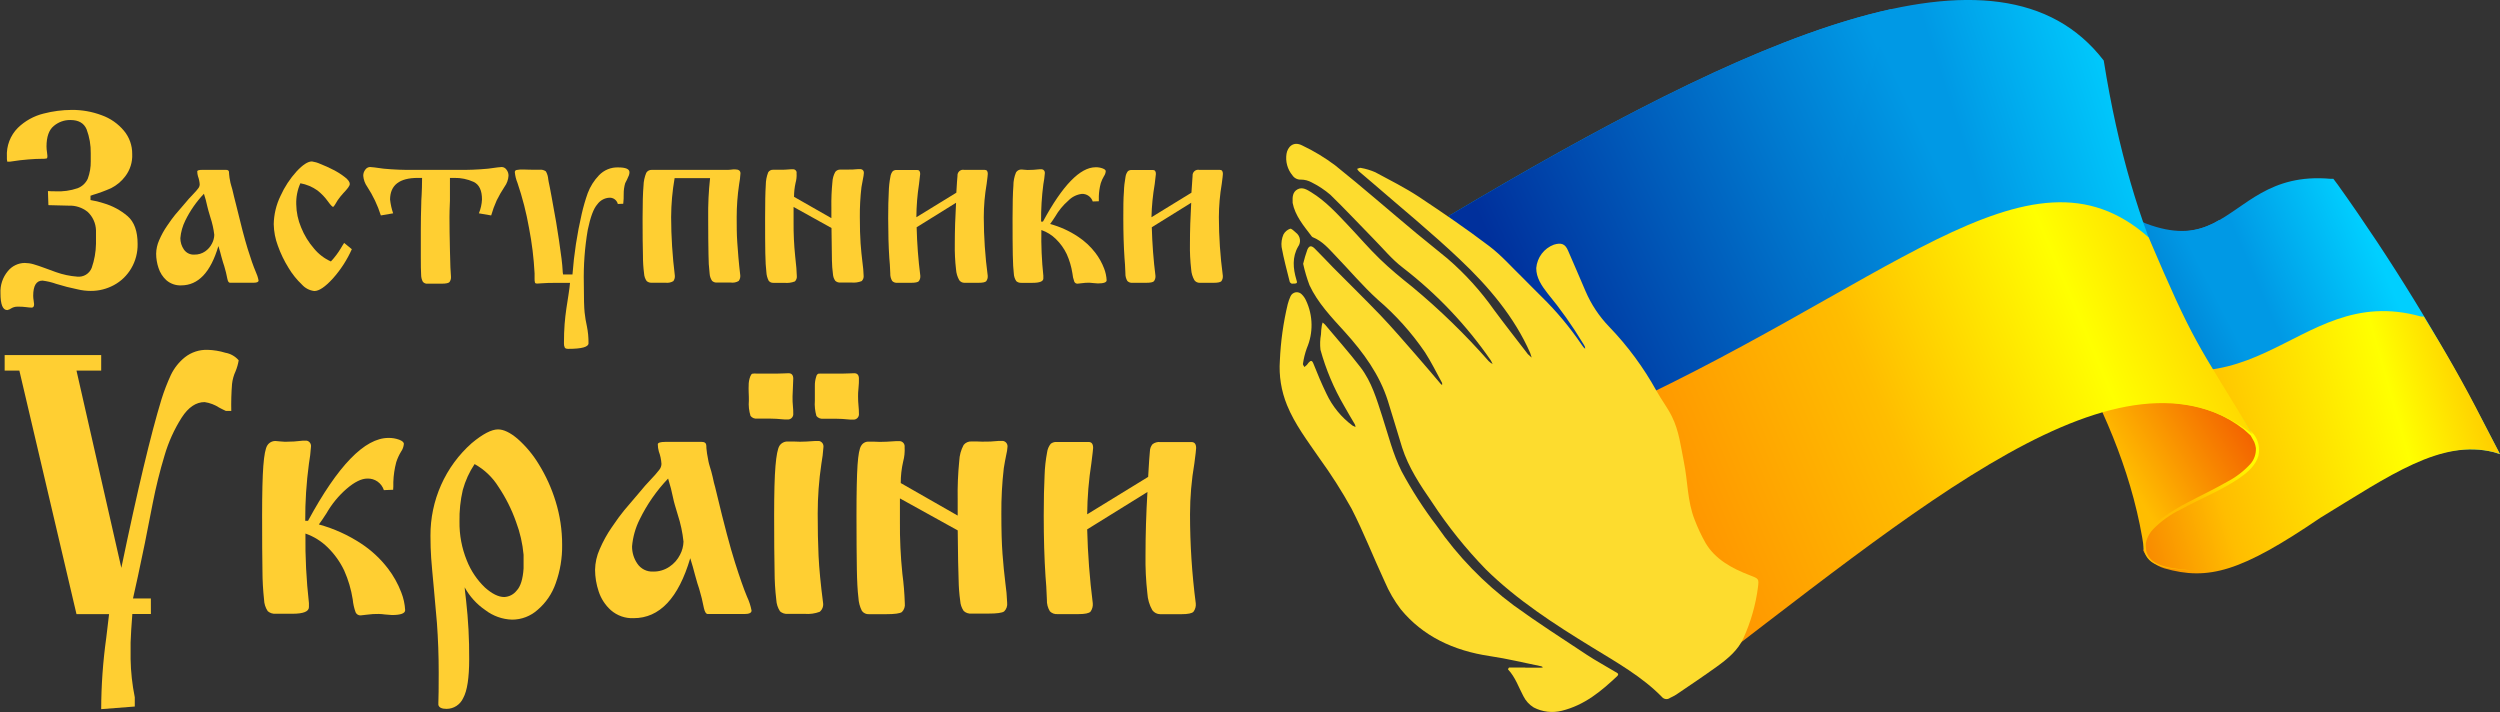
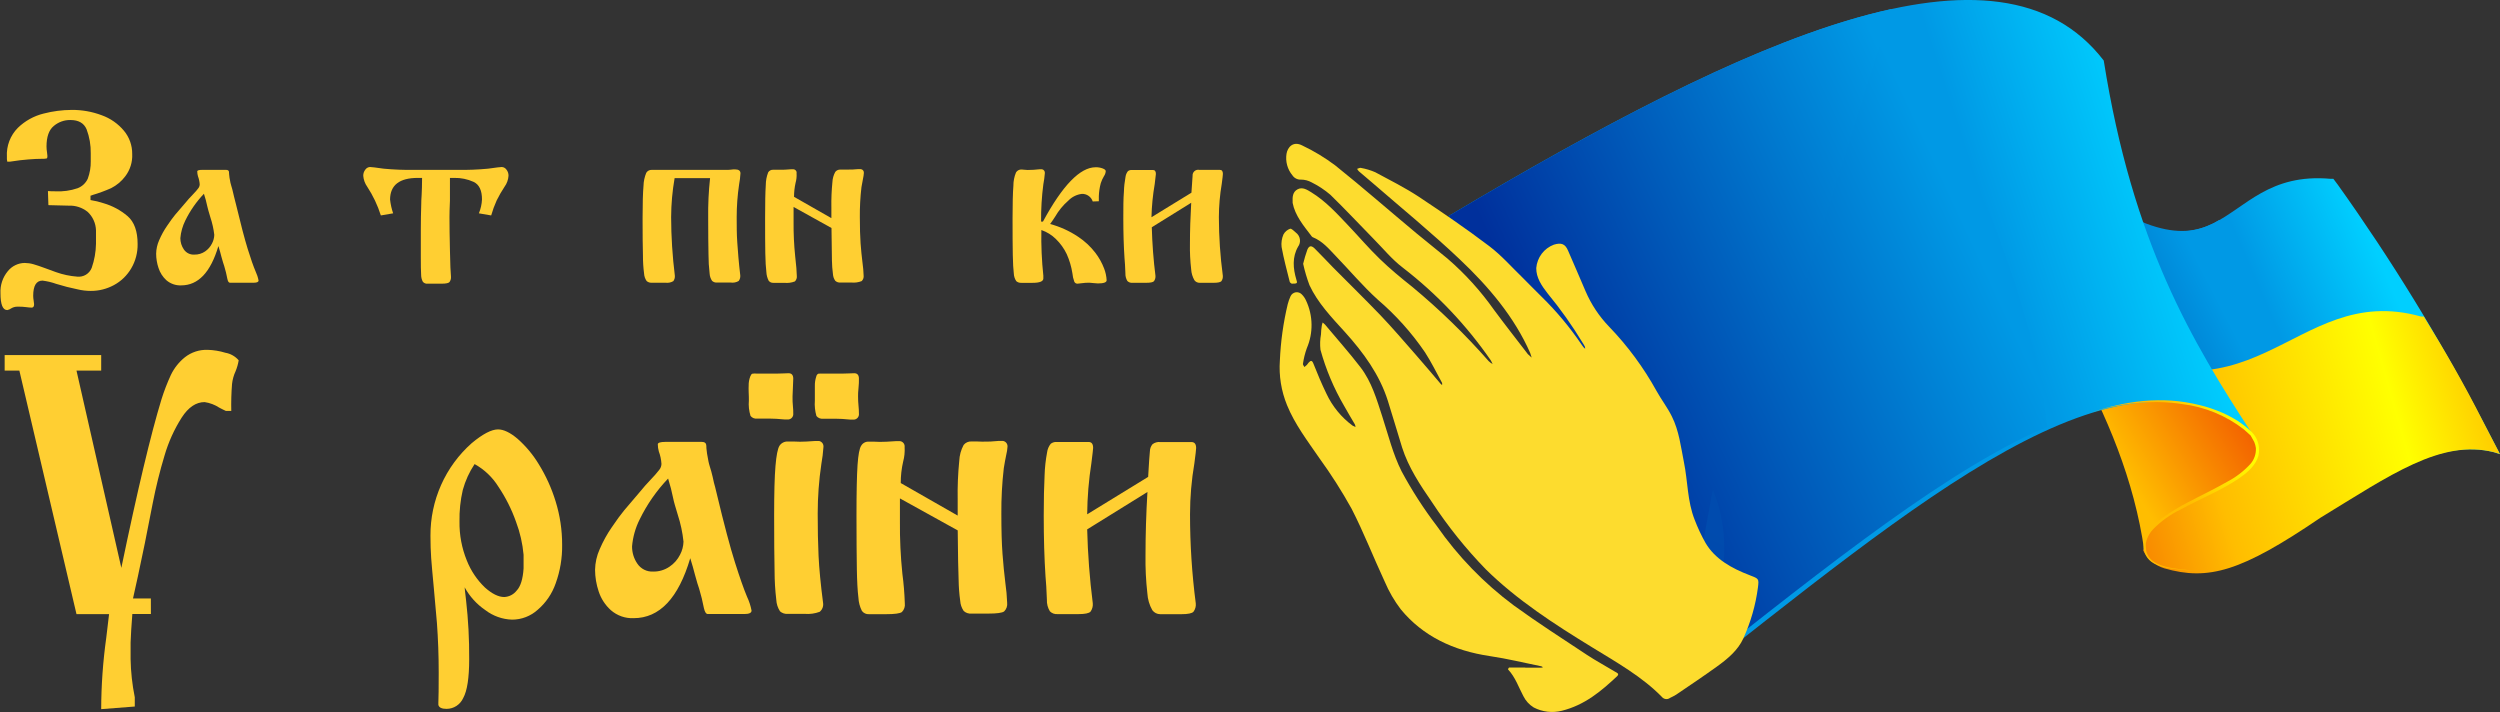
<svg xmlns="http://www.w3.org/2000/svg" width="172" height="49" viewBox="0 0 172 49" fill="none">
  <rect x="0" y="0" width="172" height="49" fill="#333333" stroke="none" />
  <g clip-path="url(#clip0_205_233)">
    <path fill-rule="evenodd" clip-rule="evenodd" d="M148.866 38.979C148.569 38.902 148.292 38.762 148.054 38.567C147.816 38.372 147.623 38.127 147.488 37.849C147.968 36.115 143.42 18.267 140.453 10.998C153.821 21.681 151.941 11.545 160.346 12.303H160.536L160.856 12.729C164.529 17.878 167.843 23.278 170.774 28.89L171.997 31.245L171.574 31.111C167.932 30.194 164.346 32.61 159.56 35.524C154.114 39.236 151.898 39.841 148.866 38.979Z" fill="url(#paint0_linear_205_233)" />
    <path fill-rule="evenodd" clip-rule="evenodd" d="M149.969 39.231C149.597 39.169 149.228 39.086 148.866 38.979C148.563 38.901 148.281 38.757 148.04 38.556C147.799 38.355 147.606 38.102 147.474 37.816C147.762 36.292 143.349 18.22 140.482 10.823C147.165 16.166 150.007 16.477 152.258 15.378L152.692 15.131L161.225 34.511L159.562 35.524C154.792 38.774 152.5 39.641 149.969 39.231Z" fill="url(#paint1_linear_205_233)" />
    <path fill-rule="evenodd" clip-rule="evenodd" d="M148.904 39.102C148.592 39.008 148.303 38.851 148.054 38.641C147.805 38.43 147.601 38.17 147.455 37.877C147.938 36.142 145.532 29.902 142.573 22.636C155.049 30.599 157.588 19.257 166.565 21.777H166.757C168.211 24.124 169.57 26.496 170.78 28.89L172.003 31.245L171.58 31.111C167.937 30.195 164.428 32.709 159.646 35.62C154.187 39.335 151.936 39.969 148.904 39.102Z" fill="url(#paint2_linear_205_233)" />
-     <path fill-rule="evenodd" clip-rule="evenodd" d="M154.971 29.866C157.091 33.874 147.623 33.839 147.523 37.863C146.167 28.288 139.994 19.807 134.887 12.656L141.611 15.895L154.971 29.866Z" fill="url(#paint3_linear_205_233)" />
+     <path fill-rule="evenodd" clip-rule="evenodd" d="M154.971 29.866C157.091 33.874 147.623 33.839 147.523 37.863C146.167 28.288 139.994 19.807 134.887 12.656L141.611 15.895Z" fill="url(#paint3_linear_205_233)" />
    <path fill-rule="evenodd" clip-rule="evenodd" d="M115.271 47.586C113.494 35.822 108.949 24.739 99.657 14.866C120.426 2.503 137.529 -5.22 144.738 4.167C146.726 16.715 150.799 23.486 154.979 29.883C145.79 22.581 132.238 34.287 115.271 47.58" fill="url(#paint4_linear_205_233)" />
    <path fill-rule="evenodd" clip-rule="evenodd" d="M129.946 1.144C134.99 9.463 138.866 17.99 140.523 26.917L140.859 29.379L139.937 29.762C132.72 33.138 124.259 40.112 114.715 47.588" fill="url(#paint5_linear_205_233)" />
    <path fill-rule="evenodd" clip-rule="evenodd" d="M115.271 47.586C113.494 35.822 108.949 24.739 99.657 14.866C111.338 7.912 121.861 2.427 130.114 0.626" fill="url(#paint6_linear_205_233)" />
    <path fill-rule="evenodd" clip-rule="evenodd" d="M149.362 39.116C148.938 39.07 148.526 38.943 148.15 38.741C147.938 38.621 147.763 38.443 147.645 38.229C147.528 38.014 147.471 37.771 147.482 37.526C147.493 37.324 147.537 37.126 147.613 36.938C147.723 36.691 147.872 36.462 148.055 36.262C148.299 35.997 148.572 35.76 148.868 35.556C149.395 35.189 149.946 34.858 150.517 34.566C151.412 34.09 152.323 33.666 153.208 33.157C153.81 32.846 154.354 32.433 154.816 31.934C154.951 31.784 155.055 31.607 155.121 31.416C155.188 31.224 155.216 31.021 155.204 30.818C155.184 30.677 155.146 30.54 155.093 30.408L154.843 29.962L154.374 29.541C153.146 28.589 151.686 27.989 150.148 27.803C149.893 27.762 149.641 27.732 149.392 27.71C149.047 27.68 148.703 27.664 148.367 27.661C146.842 27.666 145.327 27.908 143.875 28.378C146.197 27.604 148.708 27.201 151.382 27.883C151.61 27.938 151.827 28.003 152.047 28.072C152.337 28.17 152.622 28.277 152.898 28.397C153.267 28.561 153.623 28.751 153.964 28.966C154.252 29.153 154.525 29.363 154.778 29.595C154.879 29.675 154.97 29.767 155.049 29.869C155.211 30.076 155.324 30.317 155.382 30.574C155.439 30.831 155.438 31.098 155.38 31.354C155.362 31.423 155.338 31.49 155.31 31.554C155.055 32.17 154.496 32.605 153.953 32.974C153.402 33.33 152.83 33.651 152.239 33.937C151.483 34.309 150.731 34.67 149.988 35.072C149.299 35.41 148.672 35.863 148.133 36.413C147.941 36.617 147.792 36.859 147.697 37.124C147.67 37.203 147.648 37.283 147.632 37.365C147.632 37.403 147.632 37.444 147.632 37.48V37.507V37.537V37.556L147.651 37.83C147.661 37.915 147.682 37.999 147.713 38.079C147.81 38.315 147.976 38.516 148.19 38.653C148.706 38.998 149.454 39.102 150.116 39.176C150.542 39.228 150.959 39.258 151.385 39.296C150.683 39.244 150.034 39.214 149.362 39.116Z" fill="url(#paint7_linear_205_233)" />
    <path fill-rule="evenodd" clip-rule="evenodd" d="M115.344 47.323C117.863 42.899 119.767 38.426 117.844 33.672L116.586 40.541L115.344 47.323Z" fill="url(#paint8_linear_205_233)" />
-     <path fill-rule="evenodd" clip-rule="evenodd" d="M115.235 47.695C113.388 37.094 112.046 35.595 109.54 28.92C129.851 19.922 139.549 8.976 147.827 16.335C150.954 23.664 151.068 23.424 154.987 29.888C145.901 22.726 132.406 34.648 115.243 47.67" fill="url(#paint9_linear_205_233)" />
    <path d="M89.657 18.149C89.736 17.818 89.833 17.492 89.948 17.172C90.067 16.899 90.219 16.874 90.449 17.096C90.883 17.52 91.287 17.968 91.713 18.398C92.798 19.492 93.902 20.573 94.968 21.681C95.8 22.553 96.581 23.467 97.373 24.37C97.962 25.038 98.529 25.719 99.106 26.395C99.139 26.43 99.18 26.463 99.215 26.496C99.215 26.444 99.231 26.386 99.215 26.345C98.83 25.64 98.477 24.917 98.04 24.239C97.119 22.89 96.025 21.67 94.786 20.611C93.744 19.665 92.847 18.595 91.876 17.588C91.415 17.109 90.992 16.59 90.308 16.316C90.273 16.297 90.244 16.268 90.224 16.234C89.682 15.523 89.101 14.833 88.933 13.958C88.932 13.935 88.932 13.912 88.933 13.889C88.917 13.558 88.933 13.206 89.272 13.025C89.611 12.844 89.928 13.055 90.208 13.225C91.211 13.84 91.963 14.675 92.736 15.487C93.508 16.3 94.165 17.077 94.938 17.823C95.638 18.502 96.4 19.128 97.167 19.738C99.048 21.299 100.805 23.007 102.421 24.846C102.504 24.924 102.595 24.994 102.692 25.054C102.655 24.959 102.611 24.868 102.559 24.78C100.883 22.36 98.847 20.216 96.522 18.422C95.76 17.843 95.166 17.104 94.496 16.428C93.506 15.421 92.546 14.387 91.529 13.4C91.135 13.063 90.701 12.776 90.238 12.546C90.015 12.423 89.765 12.358 89.511 12.357C89.395 12.365 89.28 12.341 89.177 12.29C89.073 12.239 88.984 12.161 88.92 12.065C88.749 11.861 88.625 11.622 88.555 11.365C88.485 11.108 88.47 10.839 88.513 10.576C88.583 10.147 88.955 9.676 89.598 10.01C90.396 10.388 91.155 10.847 91.862 11.378C93.761 12.899 95.57 14.483 97.425 16.029C98.141 16.628 98.884 17.202 99.594 17.796C100.802 18.84 101.879 20.028 102.8 21.336C103.546 22.343 104.324 23.331 105.087 24.326C105.093 24.337 105.1 24.347 105.108 24.356L105.379 24.603C105.351 24.494 105.316 24.387 105.276 24.282C104.192 21.82 102.439 19.738 100.422 17.834C98.523 16.032 96.459 14.344 94.455 12.606C94.138 12.333 93.812 12.059 93.492 11.786C93.444 11.735 93.402 11.679 93.368 11.619C93.451 11.594 93.549 11.534 93.62 11.55C93.962 11.61 94.296 11.71 94.615 11.848C95.635 12.396 96.674 12.918 97.626 13.545C99.272 14.639 100.899 15.75 102.458 16.932C103.313 17.58 104.01 18.384 104.772 19.12C105.217 19.555 105.637 20.006 106.085 20.436C107.094 21.425 108.003 22.514 108.797 23.686C108.848 23.757 108.897 23.828 108.951 23.897C108.985 23.932 109.021 23.965 109.06 23.995C109.059 23.942 109.05 23.888 109.035 23.837C109.003 23.76 108.946 23.689 108.905 23.615C108.176 22.408 107.36 21.257 106.464 20.171C106.06 19.651 105.689 19.104 105.694 18.442C105.724 18.085 105.853 17.744 106.068 17.459C106.283 17.174 106.574 16.957 106.906 16.833C107.43 16.674 107.685 16.787 107.88 17.238C108.279 18.171 108.694 19.101 109.084 20.031C109.474 20.941 110.025 21.77 110.711 22.48C111.983 23.8 113.077 25.284 113.966 26.892C114.297 27.492 114.728 28.047 115.026 28.654C115.523 29.653 115.642 30.736 115.854 31.798C116.125 33.114 116.084 34.473 116.589 35.751C116.8 36.306 117.053 36.845 117.345 37.362C117.991 38.456 119.122 39.097 120.38 39.575C121.012 39.816 121.02 39.816 120.947 40.413C120.789 41.627 120.45 42.81 119.941 43.922C119.569 44.743 118.856 45.334 118.097 45.879C117.185 46.535 116.247 47.164 115.317 47.794C115.181 47.875 115.042 47.949 114.899 48.015C114.814 48.079 114.708 48.108 114.603 48.094C114.497 48.081 114.401 48.027 114.335 47.944C112.979 46.56 111.235 45.575 109.543 44.538C106.925 42.935 104.36 41.274 102.22 39.165C100.848 37.752 99.612 36.211 98.529 34.563C97.699 33.362 96.901 32.153 96.465 30.788C96.128 29.713 95.822 28.635 95.48 27.563C94.916 25.793 93.829 24.28 92.532 22.846C91.613 21.837 90.655 20.833 90.091 19.618C89.912 19.14 89.767 18.649 89.657 18.149Z" fill="#FDDC2E" />
    <path d="M104.94 45.936H106.041C106.08 45.932 106.119 45.923 106.155 45.909C106.124 45.881 106.088 45.859 106.049 45.843C104.875 45.605 103.709 45.318 102.524 45.143C99.98 44.768 97.88 43.756 96.373 41.92C95.928 41.336 95.558 40.698 95.271 40.021C94.493 38.352 93.831 36.64 92.988 34.998C92.319 33.792 91.577 32.628 90.767 31.513C89.953 30.328 89.08 29.185 88.548 27.875C88.15 26.902 87.981 25.849 88.055 24.8C88.111 23.493 88.292 22.195 88.597 20.923C88.646 20.735 88.711 20.552 88.792 20.376C88.826 20.306 88.876 20.245 88.938 20.198C89 20.152 89.073 20.122 89.149 20.11C89.226 20.099 89.304 20.106 89.377 20.132C89.45 20.158 89.515 20.201 89.568 20.258C89.69 20.38 89.788 20.524 89.858 20.682C90.097 21.192 90.225 21.746 90.234 22.31C90.243 22.873 90.134 23.432 89.912 23.949C89.784 24.303 89.693 24.67 89.641 25.043C89.641 25.106 89.706 25.183 89.744 25.251C89.802 25.206 89.857 25.159 89.91 25.109C89.953 25.065 89.983 25.008 90.023 24.961C90.178 24.786 90.268 24.778 90.362 25.016C90.634 25.708 90.927 26.4 91.255 27.078C91.665 27.955 92.286 28.714 93.061 29.286C93.125 29.323 93.191 29.355 93.259 29.382C93.254 29.317 93.238 29.253 93.213 29.193C92.969 28.769 92.706 28.353 92.475 27.924C91.768 26.714 91.221 25.416 90.848 24.064C90.808 23.713 90.82 23.358 90.883 23.01C90.883 22.811 90.913 22.608 90.938 22.409C90.952 22.333 90.973 22.259 91 22.187C91.057 22.23 91.11 22.278 91.16 22.329C91.974 23.306 92.831 24.263 93.601 25.267C94.371 26.271 94.716 27.472 95.095 28.638C95.51 29.913 95.827 31.229 96.432 32.432C97.138 33.743 97.945 34.995 98.846 36.178C100.306 38.279 102.095 40.126 104.143 41.649C105.77 42.831 107.481 43.931 109.168 45.047C109.798 45.463 110.473 45.821 111.118 46.215C111.232 46.283 111.447 46.349 111.249 46.532C110.164 47.547 109.035 48.508 107.452 48.901C106.802 49.064 106.116 48.983 105.521 48.674C105.213 48.486 104.965 48.214 104.805 47.889C104.474 47.268 104.262 46.601 103.75 46.051C103.75 46.037 103.801 45.925 103.834 45.925C104.2 45.925 104.566 45.925 104.935 45.925L104.94 45.936Z" fill="#FDDC2E" />
    <path d="M88.868 19.517C88.849 19.5 88.749 19.451 88.733 19.388C88.534 18.592 88.32 17.799 88.174 16.997C88.139 16.7 88.184 16.398 88.304 16.125C88.405 15.943 88.569 15.804 88.765 15.736C88.838 15.709 89.036 15.889 89.164 16.01C89.309 16.118 89.406 16.281 89.433 16.461C89.46 16.642 89.415 16.826 89.307 16.973C88.898 17.687 88.96 18.466 89.188 19.23C89.275 19.495 89.259 19.517 88.868 19.517Z" fill="#FDDC2E" />
    <path d="M3.33 14.114L3.298 13.145C3.424 13.156 3.595 13.162 3.811 13.162C4.327 13.19 4.845 13.118 5.335 12.951C5.489 12.893 5.631 12.805 5.752 12.692C5.873 12.579 5.971 12.443 6.04 12.292C6.182 11.907 6.251 11.499 6.243 11.088V10.541C6.252 9.98 6.156 9.423 5.959 8.899C5.778 8.469 5.403 8.255 4.836 8.257C4.421 8.252 4.018 8.398 3.699 8.667C3.366 8.94 3.2 9.414 3.2 10.081C3.201 10.21 3.212 10.338 3.233 10.464C3.248 10.555 3.257 10.646 3.263 10.738C3.263 10.831 3.246 10.886 3.211 10.902C3.085 10.927 2.957 10.935 2.829 10.927C2.604 10.927 2.316 10.94 1.969 10.968C1.622 10.995 1.196 11.039 0.697 11.121H0.499C0.475 11.011 0.467 10.899 0.475 10.787C0.453 10.419 0.51 10.05 0.641 9.706C0.772 9.362 0.974 9.049 1.234 8.79C1.727 8.313 2.336 7.977 3 7.813C3.631 7.65 4.279 7.565 4.931 7.562C5.639 7.555 6.342 7.681 7.005 7.931C7.597 8.143 8.122 8.511 8.527 8.995C8.902 9.444 9.104 10.014 9.096 10.601C9.122 11.15 8.953 11.689 8.622 12.125C8.364 12.471 8.029 12.752 7.645 12.946C7.233 13.129 6.809 13.285 6.376 13.413L6.298 13.444L6.227 13.463V13.764C6.535 13.812 6.839 13.886 7.136 13.985C7.739 14.161 8.299 14.463 8.779 14.871C9.237 15.268 9.468 15.908 9.468 16.787C9.479 17.38 9.325 17.965 9.023 18.474C8.738 18.956 8.328 19.351 7.838 19.615C7.348 19.88 6.8 20.018 6.243 20.015C5.94 20.015 5.638 19.979 5.343 19.908C4.848 19.808 4.358 19.683 3.876 19.533C3.568 19.422 3.248 19.346 2.924 19.306C2.499 19.306 2.285 19.654 2.284 20.349C2.285 20.463 2.296 20.578 2.316 20.691C2.335 20.816 2.346 20.893 2.346 20.926C2.346 21.084 2.292 21.164 2.181 21.164C2.056 21.161 1.932 21.15 1.809 21.131C1.61 21.105 1.41 21.093 1.21 21.098C1.055 21.096 0.903 21.136 0.77 21.216C0.69 21.275 0.597 21.316 0.499 21.333C0.187 21.333 0.033 20.948 0.033 20.176C0.004 19.625 0.184 19.084 0.534 18.661C0.675 18.485 0.852 18.342 1.054 18.244C1.256 18.145 1.476 18.093 1.7 18.091C1.9 18.093 2.099 18.121 2.292 18.176C2.498 18.234 2.772 18.327 3.105 18.45C3.439 18.573 3.702 18.669 3.854 18.724C4.325 18.892 4.817 18.996 5.316 19.033C5.525 19.055 5.736 19.008 5.916 18.898C6.096 18.788 6.235 18.62 6.311 18.423C6.495 17.895 6.594 17.341 6.604 16.781V15.845C6.597 15.605 6.542 15.367 6.442 15.149C6.343 14.929 6.2 14.733 6.024 14.571C5.656 14.279 5.197 14.129 4.73 14.149L3.33 14.114Z" fill="#FFCF32" />
    <path d="M13.908 11.687H15.549C15.66 11.687 15.725 11.723 15.746 11.791C15.768 11.86 15.746 11.909 15.763 11.98C15.768 12.061 15.777 12.143 15.79 12.223C15.803 12.316 15.825 12.434 15.855 12.573C15.885 12.713 15.942 12.872 15.982 13.022C16.023 13.173 16.064 13.342 16.102 13.528C16.132 13.63 16.175 13.802 16.227 14.024C16.558 15.404 16.829 16.436 17.04 17.12C17.252 17.804 17.433 18.32 17.583 18.669C17.677 18.869 17.747 19.08 17.789 19.298C17.789 19.399 17.68 19.451 17.463 19.451H15.814C15.736 19.451 15.676 19.361 15.641 19.178C15.585 18.883 15.514 18.592 15.427 18.305C15.38 18.174 15.315 17.966 15.237 17.678C15.18 17.443 15.109 17.194 15.025 16.929C14.493 18.731 13.641 19.633 12.468 19.634C12.095 19.651 11.729 19.523 11.445 19.279C11.193 19.048 11.006 18.755 10.903 18.428C10.798 18.115 10.744 17.787 10.743 17.457C10.748 17.135 10.819 16.817 10.951 16.524C11.099 16.178 11.28 15.848 11.494 15.539C11.716 15.211 11.903 14.954 12.053 14.773C12.202 14.592 12.441 14.313 12.769 13.939C12.91 13.764 13.075 13.578 13.259 13.392C13.444 13.206 13.571 13.05 13.636 12.962C13.7 12.885 13.736 12.789 13.74 12.688C13.728 12.496 13.688 12.306 13.62 12.125C13.588 12.017 13.572 11.904 13.571 11.791C13.574 11.723 13.685 11.687 13.908 11.687ZM14.033 13.329C13.514 13.873 13.082 14.493 12.75 15.17C12.561 15.549 12.445 15.961 12.408 16.384C12.408 16.664 12.493 16.937 12.652 17.167C12.732 17.283 12.84 17.376 12.966 17.437C13.092 17.498 13.231 17.526 13.371 17.517C13.634 17.523 13.893 17.447 14.111 17.298C14.313 17.16 14.477 16.971 14.586 16.751C14.682 16.569 14.736 16.367 14.743 16.16C14.695 15.747 14.604 15.339 14.472 14.945C14.366 14.598 14.298 14.354 14.266 14.212C14.204 13.917 14.127 13.626 14.033 13.339V13.329Z" fill="#FFCF32" />
-     <path d="M23.677 16.713L24.206 17.145C23.875 17.887 23.43 18.572 22.888 19.175C22.372 19.738 21.952 20.023 21.627 20.023C21.299 19.985 20.996 19.829 20.775 19.582C20.416 19.242 20.105 18.854 19.85 18.428C19.553 17.95 19.307 17.441 19.118 16.91C18.939 16.436 18.843 15.934 18.833 15.427C18.845 14.749 19.005 14.082 19.302 13.473C19.581 12.856 19.954 12.288 20.409 11.788C20.832 11.334 21.183 11.107 21.461 11.107C21.657 11.136 21.848 11.192 22.028 11.274C22.335 11.394 22.635 11.53 22.928 11.682C23.211 11.824 23.479 11.993 23.728 12.188C23.953 12.363 24.065 12.519 24.065 12.656C24.065 12.792 23.913 12.981 23.606 13.307C23.472 13.453 23.348 13.608 23.235 13.772C23.175 13.865 23.115 13.966 23.053 14.073C22.991 14.179 22.945 14.231 22.907 14.231C22.869 14.231 22.741 14.108 22.568 13.865C22.362 13.575 22.115 13.316 21.835 13.099C21.486 12.851 21.087 12.684 20.666 12.609C20.463 13.064 20.366 13.56 20.382 14.059C20.39 14.606 20.504 15.146 20.718 15.649C20.931 16.182 21.233 16.675 21.61 17.107C21.923 17.486 22.318 17.788 22.766 17.988C23.03 17.707 23.262 17.397 23.46 17.066C23.476 17.035 23.503 16.986 23.544 16.921C23.583 16.848 23.628 16.779 23.677 16.713Z" fill="#FFCF32" />
    <path d="M33.793 14.822L32.947 14.677C33.072 14.374 33.145 14.051 33.161 13.723C33.161 13.099 32.968 12.694 32.583 12.513C32.163 12.323 31.707 12.23 31.246 12.24H30.956C30.956 12.513 30.956 12.822 30.956 13.137V13.805C30.934 14.301 30.924 14.681 30.924 14.945C30.924 15.505 30.934 16.266 30.956 17.227C30.975 18.193 31 18.797 31.027 19.035C31.038 19.168 31.002 19.3 30.924 19.407C30.856 19.481 30.677 19.517 30.381 19.517H29.424C29.361 19.525 29.298 19.517 29.24 19.493C29.181 19.47 29.13 19.432 29.09 19.383C29.013 19.236 28.973 19.073 28.974 18.907C28.957 18.672 28.952 18.239 28.952 17.61C28.952 17.41 28.952 17.216 28.952 17.033C28.952 16.849 28.952 16.694 28.952 16.576V15.859C28.952 15.239 28.963 14.606 28.984 13.961C28.984 13.911 28.984 13.728 29.009 13.413C29.033 13.099 29.03 12.708 29.039 12.24H28.748C27.483 12.24 26.846 12.734 26.836 13.723C26.871 14.048 26.942 14.368 27.048 14.677L26.202 14.822C25.981 14.122 25.665 13.457 25.263 12.844C25.107 12.624 25.013 12.365 24.992 12.095C24.988 11.941 25.038 11.791 25.133 11.671C25.17 11.617 25.218 11.573 25.275 11.541C25.331 11.51 25.394 11.492 25.459 11.49C25.548 11.49 25.86 11.528 26.397 11.605C27.091 11.671 27.788 11.698 28.485 11.687H31.496C32.192 11.698 32.888 11.671 33.581 11.605C34.124 11.528 34.428 11.49 34.523 11.49C34.587 11.493 34.649 11.51 34.705 11.542C34.761 11.573 34.809 11.617 34.845 11.671C34.941 11.791 34.99 11.941 34.986 12.095C34.968 12.366 34.874 12.626 34.715 12.844C34.515 13.146 34.334 13.461 34.173 13.786C34.021 14.121 33.894 14.468 33.793 14.822Z" fill="#FFCF32" />
-     <path d="M38.74 18.882H39.386C39.492 17.483 39.704 16.093 40.02 14.726C40.131 14.237 40.27 13.755 40.438 13.282C40.61 12.828 40.871 12.414 41.205 12.065C41.377 11.883 41.584 11.741 41.814 11.646C42.044 11.552 42.291 11.508 42.54 11.518C43.05 11.518 43.307 11.63 43.307 11.851C43.307 11.925 43.293 11.998 43.267 12.067C43.227 12.169 43.183 12.269 43.134 12.366L43.014 12.601C42.942 12.844 42.907 13.097 42.911 13.35C42.915 13.573 42.904 13.796 42.879 14.018L42.507 14.034C42.473 13.9 42.392 13.782 42.279 13.703C42.166 13.624 42.028 13.589 41.892 13.605C41.736 13.617 41.585 13.664 41.449 13.741C41.312 13.818 41.194 13.924 41.102 14.051C40.831 14.352 40.622 14.937 40.438 15.813C40.23 17.028 40.14 18.262 40.167 19.495C40.167 20.51 40.186 21.177 40.221 21.492C40.255 21.818 40.309 22.141 40.381 22.46C40.458 22.841 40.494 23.229 40.489 23.618C40.489 23.872 40.026 24.001 39.093 24.001C38.965 24.001 38.886 23.971 38.854 23.91C38.812 23.819 38.794 23.718 38.8 23.618C38.8 23.112 38.816 22.671 38.846 22.291C38.876 21.911 38.919 21.558 38.965 21.235C39.011 20.912 39.06 20.6 39.109 20.302C39.171 19.9 39.206 19.621 39.217 19.462H38.287C37.888 19.462 37.566 19.462 37.324 19.487L36.945 19.511C36.871 19.511 36.825 19.489 36.806 19.443C36.783 19.354 36.774 19.261 36.779 19.169V18.803C36.725 17.756 36.597 16.715 36.397 15.687C36.212 14.633 35.946 13.594 35.602 12.582C35.505 12.348 35.444 12.101 35.42 11.848C35.417 11.812 35.428 11.777 35.45 11.748C35.472 11.72 35.504 11.701 35.54 11.695C35.693 11.667 35.848 11.656 36.004 11.662C36.158 11.662 36.394 11.679 36.717 11.679H37.118C37.273 11.658 37.431 11.698 37.557 11.791C37.652 11.959 37.707 12.146 37.72 12.338C37.72 12.377 37.761 12.565 37.831 12.907L37.953 13.556C38.008 13.857 38.059 14.141 38.105 14.406C38.198 14.858 38.314 15.575 38.463 16.559C38.612 17.544 38.691 18.215 38.707 18.578C38.709 18.68 38.72 18.782 38.74 18.882Z" fill="#FFCF32" />
    <path d="M48.853 12.256H46.413C46.258 13.144 46.178 14.044 46.174 14.945C46.178 16.288 46.263 17.629 46.429 18.962C46.443 19.097 46.406 19.232 46.326 19.342C46.163 19.439 45.971 19.478 45.783 19.451H44.842C44.779 19.456 44.715 19.449 44.655 19.429C44.594 19.41 44.538 19.378 44.49 19.336C44.384 19.186 44.323 19.009 44.313 18.825C44.259 18.408 44.233 17.989 44.235 17.569C44.218 17.005 44.21 16.153 44.21 15.011C44.21 13.991 44.232 13.246 44.273 12.787C44.28 12.478 44.344 12.174 44.463 11.889C44.502 11.824 44.557 11.771 44.624 11.735C44.691 11.699 44.767 11.683 44.842 11.687H49.995C50.098 11.689 50.2 11.683 50.302 11.671C50.392 11.657 50.482 11.651 50.573 11.654C50.822 11.654 50.944 11.747 50.944 11.928C50.929 12.185 50.897 12.441 50.85 12.694C50.74 13.436 50.685 14.184 50.684 14.934C50.684 15.52 50.684 16.105 50.725 16.685C50.766 17.265 50.82 18.029 50.931 18.951C50.943 19.087 50.904 19.222 50.822 19.331C50.659 19.428 50.468 19.466 50.28 19.44H49.339C49.276 19.446 49.213 19.438 49.154 19.419C49.094 19.399 49.039 19.367 48.992 19.325C48.888 19.172 48.829 18.993 48.821 18.808C48.771 18.385 48.745 17.959 48.745 17.533C48.732 16.953 48.725 16.109 48.723 15C48.71 14.084 48.753 13.167 48.853 12.256Z" fill="#FFCF32" />
    <path d="M57.207 15.687L54.598 14.237V15.271C54.591 16.06 54.628 16.849 54.709 17.635C54.782 18.269 54.82 18.729 54.82 18.97C54.83 19.041 54.823 19.113 54.801 19.181C54.778 19.249 54.74 19.31 54.69 19.361C54.46 19.451 54.212 19.485 53.966 19.459H53.198C53.138 19.462 53.078 19.451 53.023 19.425C52.969 19.4 52.921 19.362 52.884 19.314C52.79 19.128 52.736 18.924 52.726 18.715C52.688 18.412 52.664 17.982 52.653 17.421C52.642 16.86 52.639 16.053 52.639 15.019C52.639 13.985 52.653 13.197 52.686 12.729C52.687 12.431 52.743 12.135 52.851 11.857C52.887 11.798 52.939 11.75 53 11.719C53.061 11.687 53.13 11.674 53.198 11.679H53.453H53.689C53.852 11.679 54.096 11.679 54.416 11.646H54.598C54.63 11.649 54.661 11.659 54.689 11.674C54.717 11.69 54.741 11.711 54.761 11.737C54.78 11.763 54.794 11.792 54.801 11.824C54.809 11.855 54.81 11.888 54.804 11.92C54.819 12.142 54.796 12.365 54.736 12.579C54.665 12.895 54.63 13.218 54.63 13.542L57.199 15.008V14.275C57.188 13.695 57.212 13.115 57.269 12.538C57.279 12.289 57.347 12.045 57.467 11.827C57.508 11.774 57.562 11.733 57.622 11.705C57.682 11.678 57.748 11.665 57.814 11.668H58.039H58.297C58.547 11.672 58.797 11.661 59.046 11.635H59.222C59.254 11.639 59.285 11.648 59.313 11.664C59.341 11.68 59.366 11.701 59.385 11.726C59.405 11.752 59.419 11.781 59.428 11.813C59.436 11.844 59.438 11.877 59.433 11.909C59.425 12.032 59.407 12.155 59.379 12.275C59.341 12.445 59.306 12.645 59.268 12.877C59.188 13.559 59.151 14.245 59.157 14.932C59.157 15.676 59.176 16.278 59.208 16.74C59.241 17.202 59.287 17.643 59.339 18.064C59.381 18.357 59.407 18.652 59.417 18.948C59.427 19.019 59.42 19.091 59.397 19.16C59.374 19.227 59.336 19.289 59.284 19.339C59.059 19.428 58.815 19.462 58.574 19.438H57.814C57.752 19.443 57.688 19.436 57.628 19.415C57.569 19.395 57.514 19.363 57.467 19.32C57.372 19.185 57.317 19.026 57.307 18.86C57.265 18.549 57.242 18.236 57.237 17.922C57.226 17.526 57.216 16.781 57.207 15.687Z" fill="#FFCF32" />
-     <path d="M63.046 14.945L65.796 13.257C65.831 12.639 65.858 12.253 65.875 12.103C65.869 12.042 65.878 11.981 65.9 11.924C65.922 11.867 65.958 11.816 66.003 11.775C66.049 11.735 66.103 11.706 66.162 11.69C66.22 11.675 66.282 11.674 66.341 11.687H67.746C67.89 11.687 67.96 11.775 67.96 11.961C67.96 12.026 67.933 12.253 67.882 12.645C67.751 13.406 67.684 14.178 67.684 14.951C67.687 16.294 67.777 17.636 67.955 18.967C67.969 19.102 67.932 19.238 67.852 19.347C67.784 19.421 67.602 19.457 67.309 19.457H66.355C66.286 19.458 66.218 19.442 66.156 19.412C66.095 19.382 66.041 19.337 65.999 19.282C65.867 19.05 65.79 18.791 65.774 18.524C65.708 17.952 65.68 17.376 65.69 16.8C65.69 15.873 65.72 14.921 65.777 13.95L63.065 15.635C63.092 16.749 63.176 17.861 63.317 18.967C63.331 19.102 63.294 19.238 63.214 19.347C63.146 19.421 62.965 19.457 62.672 19.457H61.722C61.66 19.462 61.598 19.453 61.539 19.432C61.48 19.41 61.427 19.376 61.383 19.331C61.288 19.173 61.242 18.99 61.251 18.805C61.234 18.355 61.213 18.005 61.185 17.755C61.133 16.951 61.107 16.039 61.107 15.019C61.107 14.281 61.12 13.671 61.148 13.194C61.156 12.849 61.193 12.505 61.259 12.166C61.276 12.022 61.333 11.886 61.424 11.775C61.502 11.716 61.598 11.688 61.695 11.695H63.103C63.241 11.695 63.309 11.783 63.309 11.969C63.309 12.018 63.282 12.242 63.23 12.653C63.113 13.411 63.051 14.178 63.046 14.945Z" fill="#FFCF32" />
    <path d="M71.627 15.246H71.755C73.103 12.753 74.312 11.507 75.381 11.507C75.546 11.503 75.711 11.531 75.866 11.589C76.007 11.643 76.075 11.706 76.075 11.775C76.066 11.901 76.023 12.022 75.95 12.125C75.859 12.276 75.787 12.438 75.733 12.606C75.654 12.896 75.61 13.195 75.6 13.495C75.6 13.561 75.6 13.624 75.6 13.69C75.6 13.755 75.6 13.807 75.6 13.846L75.18 13.862C75.129 13.706 75.029 13.57 74.895 13.476C74.761 13.381 74.6 13.334 74.437 13.339C74.08 13.381 73.749 13.545 73.499 13.805C73.136 14.12 72.829 14.494 72.59 14.913C72.457 15.12 72.343 15.285 72.248 15.411C72.927 15.595 73.573 15.888 74.16 16.278C74.62 16.579 75.026 16.957 75.362 17.394C75.613 17.723 75.816 18.087 75.964 18.474C76.064 18.733 76.122 19.005 76.137 19.282C76.137 19.427 75.937 19.5 75.535 19.5L75.229 19.476C75.139 19.463 75.048 19.454 74.958 19.451C74.781 19.448 74.604 19.459 74.429 19.484L74.136 19.517C74.089 19.52 74.042 19.508 74.001 19.483C73.961 19.458 73.93 19.421 73.911 19.377C73.842 19.192 73.798 18.997 73.781 18.8C73.71 18.347 73.579 17.905 73.393 17.487C73.208 17.099 72.957 16.748 72.65 16.45C72.366 16.168 72.023 15.955 71.646 15.826C71.626 16.876 71.671 17.926 71.782 18.97V19.159C71.782 19.358 71.535 19.459 71.039 19.459H70.282C70.217 19.465 70.152 19.458 70.09 19.438C70.028 19.419 69.971 19.387 69.921 19.345C69.816 19.188 69.757 19.005 69.75 18.817C69.715 18.543 69.691 18.113 69.68 17.536C69.669 16.959 69.664 16.127 69.664 15.019C69.664 14.007 69.683 13.263 69.721 12.781C69.72 12.466 69.781 12.153 69.902 11.862C69.942 11.797 69.998 11.745 70.065 11.71C70.132 11.674 70.207 11.658 70.282 11.662C70.35 11.664 70.418 11.67 70.485 11.679C70.556 11.688 70.628 11.694 70.7 11.695C70.972 11.695 71.243 11.679 71.513 11.646H71.695C71.755 11.659 71.808 11.694 71.844 11.745C71.879 11.796 71.894 11.858 71.885 11.92C71.865 12.174 71.83 12.427 71.782 12.678C71.671 13.529 71.62 14.387 71.627 15.246Z" fill="#FFCF32" />
    <path d="M79.221 14.945L81.971 13.257C82.009 12.639 82.034 12.253 82.05 12.103C82.044 12.042 82.053 11.981 82.075 11.924C82.097 11.867 82.133 11.816 82.178 11.775C82.224 11.735 82.278 11.706 82.337 11.69C82.395 11.675 82.457 11.674 82.516 11.687H83.924C84.065 11.687 84.135 11.775 84.135 11.961C84.135 12.026 84.111 12.253 84.057 12.645C83.927 13.406 83.861 14.178 83.859 14.951C83.862 16.294 83.952 17.636 84.13 18.967C84.144 19.102 84.109 19.237 84.03 19.347C83.959 19.421 83.777 19.457 83.487 19.457H82.532C82.464 19.458 82.396 19.442 82.334 19.412C82.272 19.382 82.219 19.337 82.177 19.282C82.044 19.05 81.967 18.791 81.952 18.524C81.886 17.952 81.858 17.376 81.868 16.8C81.868 15.873 81.898 14.921 81.955 13.95L79.243 15.635C79.275 16.791 79.359 17.902 79.495 18.967C79.509 19.102 79.472 19.238 79.392 19.347C79.324 19.421 79.142 19.457 78.849 19.457H77.903C77.84 19.462 77.777 19.453 77.718 19.432C77.659 19.41 77.606 19.375 77.561 19.331C77.467 19.172 77.421 18.99 77.428 18.805C77.412 18.354 77.39 18.004 77.366 17.755C77.312 16.951 77.284 16.039 77.284 15.019C77.284 14.281 77.285 13.671 77.325 13.194C77.335 12.849 77.373 12.505 77.436 12.166C77.455 12.023 77.512 11.887 77.602 11.775C77.68 11.716 77.776 11.688 77.873 11.695H79.319C79.457 11.695 79.525 11.783 79.525 11.969C79.525 12.018 79.498 12.242 79.446 12.653C79.315 13.41 79.24 14.177 79.221 14.945Z" fill="#FFCF32" />
    <path d="M10.382 42.245H9.105C9.04 43.066 9.002 43.712 8.985 44.21V45.35C9.001 46.232 9.098 47.11 9.273 47.974V48.609L6.962 48.789C6.967 47.151 7.083 45.515 7.309 43.892C7.35 43.529 7.415 42.976 7.504 42.251H5.262L1.332 25.497H0.32V24.43H6.962V25.497H5.262L8.348 39.069C9.454 33.744 10.374 29.883 11.106 27.486C11.286 26.909 11.503 26.344 11.757 25.795C11.984 25.322 12.314 24.906 12.723 24.578C13.169 24.229 13.723 24.049 14.287 24.069C14.7 24.08 15.11 24.148 15.505 24.269C15.861 24.33 16.185 24.514 16.422 24.789C16.379 25.05 16.306 25.305 16.205 25.549C16.078 25.824 15.997 26.118 15.964 26.419C15.915 27.035 15.898 27.653 15.912 28.271H15.538C15.44 28.222 15.372 28.189 15.332 28.173L15.093 28.05C14.786 27.849 14.44 27.718 14.079 27.664C13.486 27.664 12.96 28.02 12.5 28.731C11.986 29.54 11.589 30.419 11.32 31.341C10.995 32.42 10.723 33.516 10.507 34.624L9.964 37.384C9.603 39.131 9.332 40.394 9.151 41.173H10.379L10.382 42.245Z" fill="#FFCF32" />
-     <path d="M21 35.833H21.192C23.248 32.03 25.093 30.129 26.725 30.129C26.977 30.124 27.228 30.166 27.466 30.252C27.677 30.334 27.786 30.43 27.786 30.539C27.77 30.731 27.704 30.916 27.593 31.073C27.453 31.302 27.341 31.549 27.259 31.806C27.143 32.248 27.076 32.703 27.061 33.16C27.061 33.261 27.061 33.36 27.061 33.458C27.061 33.557 27.048 33.636 27.048 33.696L26.411 33.721C26.333 33.482 26.18 33.276 25.976 33.132C25.771 32.988 25.526 32.916 25.277 32.925C24.868 32.925 24.39 33.161 23.842 33.633C23.289 34.114 22.82 34.686 22.456 35.324C22.256 35.639 22.082 35.89 21.938 36.082C22.973 36.365 23.957 36.811 24.854 37.403C25.555 37.864 26.174 38.44 26.687 39.108C27.07 39.607 27.379 40.16 27.604 40.749C27.76 41.141 27.852 41.556 27.875 41.977C27.875 42.202 27.571 42.314 26.961 42.314L26.489 42.276C26.35 42.256 26.209 42.244 26.069 42.24C25.797 42.235 25.525 42.251 25.255 42.289C24.984 42.322 24.843 42.339 24.81 42.339C24.739 42.343 24.667 42.325 24.606 42.287C24.544 42.249 24.495 42.194 24.466 42.128C24.363 41.843 24.296 41.546 24.268 41.244C24.161 40.554 23.962 39.881 23.677 39.244C23.394 38.653 23.011 38.117 22.543 37.66C22.11 37.233 21.587 36.907 21.014 36.708C20.994 38.307 21.075 39.905 21.255 41.493V41.767C21.255 42.073 20.875 42.226 20.121 42.226H18.966C18.769 42.242 18.575 42.179 18.423 42.051C18.262 41.813 18.173 41.533 18.166 41.244C18.096 40.596 18.059 39.945 18.057 39.294C18.041 38.424 18.033 37.147 18.033 35.464C18.033 33.924 18.061 32.787 18.117 32.052C18.173 31.317 18.263 30.849 18.388 30.649C18.449 30.55 18.535 30.47 18.637 30.416C18.739 30.362 18.854 30.337 18.968 30.342C19.073 30.346 19.177 30.355 19.28 30.37C19.388 30.384 19.497 30.392 19.606 30.394C20.017 30.394 20.427 30.369 20.834 30.318H21.106C21.196 30.337 21.276 30.39 21.329 30.466C21.383 30.542 21.407 30.635 21.396 30.728C21.369 31.128 21.321 31.526 21.252 31.921C21.078 33.217 20.994 34.525 21 35.833Z" fill="#FFCF32" />
    <path d="M31.968 40.407C31.968 40.489 32.006 40.779 32.063 41.277C32.217 42.629 32.29 43.989 32.28 45.35C32.28 46.636 32.144 47.525 31.87 48.023C31.77 48.245 31.609 48.434 31.407 48.566C31.204 48.699 30.967 48.769 30.726 48.77C30.395 48.77 30.208 48.683 30.159 48.497V48.349C30.175 48.026 30.183 47.328 30.183 46.261C30.183 45.109 30.142 43.977 30.061 42.866C30.007 42.18 29.934 41.376 29.847 40.456C29.76 39.537 29.698 38.85 29.665 38.394C29.633 37.937 29.616 37.42 29.616 36.864C29.609 35.658 29.858 34.464 30.348 33.364C30.838 32.264 31.557 31.283 32.456 30.487C33.212 29.858 33.815 29.543 34.265 29.543C34.65 29.543 35.098 29.757 35.602 30.183C36.176 30.689 36.67 31.281 37.067 31.937C37.56 32.734 37.95 33.592 38.225 34.49C38.526 35.459 38.678 36.469 38.675 37.485C38.688 38.39 38.538 39.289 38.23 40.139C37.985 40.846 37.556 41.475 36.988 41.958C36.503 42.393 35.877 42.633 35.228 42.631C34.561 42.61 33.917 42.38 33.386 41.972C32.797 41.571 32.311 41.035 31.968 40.407ZM32.654 31.926C32.289 32.472 32.014 33.075 31.84 33.71C31.675 34.421 31.599 35.149 31.613 35.879C31.599 36.799 31.77 37.712 32.117 38.563C32.395 39.266 32.82 39.9 33.364 40.421C33.853 40.856 34.295 41.075 34.696 41.075C34.859 41.067 35.019 41.024 35.165 40.949C35.31 40.874 35.438 40.769 35.54 40.639C35.813 40.357 35.974 39.847 36.022 39.11V38.166C35.952 37.392 35.778 36.631 35.504 35.904C35.203 35.05 34.796 34.239 34.292 33.488C33.886 32.837 33.322 32.3 32.654 31.929V31.926Z" fill="#FFCF32" />
    <path d="M45.772 30.402H48.276C48.444 30.402 48.547 30.454 48.577 30.564C48.607 30.673 48.593 30.742 48.601 30.837C48.609 30.933 48.623 31.07 48.645 31.209C48.666 31.349 48.699 31.529 48.745 31.757C48.791 31.984 48.875 32.208 48.938 32.441C49 32.673 49.062 32.928 49.119 33.209C49.168 33.368 49.23 33.62 49.312 33.967C49.816 36.074 50.234 37.648 50.565 38.692C50.896 39.735 51.172 40.522 51.395 41.053C51.539 41.356 51.644 41.677 51.707 42.007C51.707 42.166 51.544 42.245 51.213 42.245H48.699C48.577 42.245 48.49 42.109 48.428 41.835C48.343 41.386 48.234 40.942 48.102 40.505C48.029 40.306 47.934 39.989 47.815 39.548C47.725 39.192 47.617 38.812 47.489 38.404C46.677 41.157 45.377 42.532 43.589 42.53C43.019 42.554 42.462 42.358 42.03 41.983C41.639 41.633 41.348 41.184 41.186 40.683C41.026 40.206 40.943 39.707 40.94 39.203C40.949 38.712 41.058 38.228 41.26 37.781C41.486 37.253 41.764 36.75 42.089 36.279C42.431 35.775 42.716 35.386 42.944 35.111C43.172 34.835 43.533 34.41 44.029 33.836C44.245 33.562 44.495 33.289 44.78 32.985C44.983 32.778 45.174 32.56 45.352 32.331C45.448 32.216 45.504 32.071 45.509 31.921C45.492 31.628 45.431 31.339 45.328 31.064C45.281 30.899 45.257 30.728 45.257 30.556C45.268 30.46 45.436 30.402 45.772 30.402ZM45.965 32.925C45.173 33.754 44.514 34.702 44.01 35.734C43.72 36.312 43.542 36.939 43.486 37.584C43.481 38.01 43.607 38.426 43.847 38.776C43.966 38.954 44.128 39.098 44.318 39.194C44.508 39.29 44.719 39.334 44.932 39.324C45.334 39.333 45.73 39.215 46.063 38.987C46.37 38.782 46.62 38.499 46.787 38.166C46.934 37.889 47.015 37.581 47.025 37.266C46.959 36.637 46.826 36.016 46.63 35.414C46.469 34.884 46.358 34.511 46.318 34.295C46.225 33.831 46.107 33.373 45.965 32.922V32.925Z" fill="#FFCF32" />
    <path d="M52.092 25.705H52.949C53.334 25.705 53.651 25.705 53.901 25.691L54.251 25.678C54.468 25.678 54.576 25.804 54.576 26.052C54.576 26.2 54.568 26.405 54.552 26.668C54.535 26.928 54.527 27.133 54.527 27.281C54.527 27.513 54.527 27.732 54.552 27.935C54.576 28.137 54.576 28.309 54.576 28.449C54.587 28.547 54.558 28.645 54.497 28.722C54.436 28.799 54.348 28.848 54.251 28.859H53.979C53.562 28.818 53.217 28.799 52.943 28.799C52.854 28.799 52.726 28.799 52.558 28.799C52.39 28.799 52.241 28.799 52.086 28.799C52.002 28.81 51.916 28.799 51.837 28.766C51.758 28.734 51.689 28.681 51.636 28.613C51.53 28.272 51.491 27.913 51.522 27.557C51.522 27.407 51.522 27.221 51.509 26.996C51.495 26.772 51.509 26.619 51.509 26.537C51.503 26.32 51.54 26.104 51.617 25.902C51.658 25.795 51.704 25.733 51.761 25.711C51.87 25.693 51.982 25.691 52.092 25.705ZM53.261 35.447C53.261 33.915 53.291 32.786 53.353 32.06C53.414 31.334 53.505 30.873 53.624 30.676C53.685 30.579 53.771 30.5 53.873 30.448C53.974 30.395 54.088 30.371 54.202 30.378C54.307 30.378 54.451 30.378 54.636 30.378C54.82 30.378 54.956 30.391 55.045 30.391C55.278 30.391 55.623 30.375 56.081 30.34H56.352C56.444 30.357 56.526 30.41 56.582 30.485C56.638 30.561 56.663 30.656 56.654 30.75C56.628 31.142 56.58 31.532 56.51 31.918C56.342 33.05 56.258 34.193 56.258 35.338C56.258 36.413 56.276 37.384 56.317 38.246C56.358 39.108 56.461 40.196 56.629 41.488C56.645 41.6 56.632 41.715 56.591 41.821C56.55 41.927 56.483 42.02 56.396 42.092C56.067 42.215 55.715 42.263 55.365 42.234H54.207C54.11 42.244 54.011 42.233 53.918 42.203C53.825 42.173 53.739 42.124 53.665 42.059C53.509 41.819 53.42 41.54 53.407 41.252C53.33 40.6 53.291 39.945 53.291 39.288C53.271 38.418 53.261 37.138 53.261 35.447ZM56.624 25.705H57.456C57.841 25.705 58.159 25.705 58.408 25.691L58.769 25.678C58.986 25.678 59.094 25.804 59.094 26.052C59.094 26.241 59.094 26.457 59.065 26.698C59.035 26.939 59.035 27.133 59.035 27.281C59.034 27.491 59.044 27.701 59.065 27.91C59.084 28.092 59.094 28.274 59.094 28.457C59.105 28.555 59.077 28.653 59.016 28.73C58.955 28.807 58.866 28.857 58.769 28.868H58.498C58.088 28.827 57.744 28.807 57.462 28.807C57.372 28.807 57.245 28.807 57.077 28.807C56.908 28.807 56.759 28.807 56.629 28.807C56.543 28.818 56.456 28.806 56.376 28.774C56.296 28.741 56.225 28.689 56.171 28.621C56.072 28.279 56.035 27.921 56.062 27.565C56.062 27.415 56.062 27.229 56.062 27.005C56.062 26.78 56.062 26.627 56.062 26.545C56.057 26.329 56.09 26.115 56.157 25.91C56.164 25.87 56.18 25.831 56.203 25.797C56.225 25.763 56.255 25.735 56.29 25.713C56.401 25.7 56.512 25.697 56.624 25.705Z" fill="#FFCF32" />
    <path d="M65.891 36.492L61.915 34.29V35.868C61.904 37.072 61.96 38.275 62.083 39.471C62.173 40.147 62.23 40.828 62.251 41.51C62.266 41.618 62.256 41.728 62.221 41.831C62.187 41.934 62.13 42.029 62.053 42.106C61.92 42.207 61.554 42.256 60.952 42.256H59.781C59.688 42.262 59.596 42.244 59.513 42.205C59.429 42.166 59.356 42.106 59.3 42.032C59.156 41.748 59.074 41.437 59.059 41.118C59.001 40.659 58.965 40.002 58.951 39.149C58.936 38.295 58.928 37.073 58.926 35.483C58.926 33.869 58.951 32.705 58.999 31.992C59.048 31.279 59.132 30.835 59.252 30.662C59.306 30.569 59.387 30.493 59.483 30.445C59.579 30.396 59.687 30.377 59.794 30.389C59.884 30.389 60.011 30.389 60.182 30.389C60.353 30.389 60.469 30.402 60.543 30.402C60.792 30.402 61.161 30.386 61.652 30.35H61.923C61.971 30.356 62.017 30.371 62.058 30.395C62.1 30.419 62.136 30.451 62.166 30.489C62.195 30.527 62.216 30.571 62.229 30.618C62.241 30.664 62.244 30.713 62.238 30.761C62.259 31.1 62.224 31.44 62.135 31.767C62.025 32.248 61.97 32.74 61.972 33.234L65.888 35.472V34.353C65.873 33.47 65.909 32.586 65.997 31.707C66.013 31.324 66.116 30.95 66.298 30.613C66.362 30.532 66.445 30.468 66.54 30.426C66.634 30.384 66.737 30.366 66.84 30.372C66.919 30.372 67.033 30.372 67.182 30.372C67.331 30.372 67.453 30.386 67.575 30.386C67.957 30.393 68.34 30.376 68.72 30.334H68.991C69.088 30.346 69.176 30.395 69.237 30.472C69.298 30.549 69.326 30.647 69.316 30.744C69.303 30.929 69.275 31.112 69.23 31.291C69.175 31.549 69.118 31.855 69.061 32.211C68.941 33.25 68.885 34.297 68.893 35.343C68.893 36.479 68.919 37.399 68.972 38.101C69.023 38.807 69.091 39.469 69.17 40.12C69.235 40.567 69.275 41.017 69.292 41.468C69.306 41.577 69.295 41.688 69.259 41.791C69.224 41.895 69.164 41.989 69.086 42.065C68.95 42.166 68.587 42.215 68.001 42.215H66.846C66.748 42.225 66.649 42.214 66.555 42.183C66.462 42.152 66.376 42.102 66.303 42.035C66.16 41.827 66.076 41.584 66.062 41.332C65.996 40.858 65.96 40.382 65.953 39.904C65.928 39.32 65.907 38.183 65.891 36.492Z" fill="#FFCF32" />
    <path d="M74.798 35.384L78.993 32.81C79.047 31.865 79.087 31.277 79.113 31.045C79.116 30.867 79.18 30.696 79.294 30.561C79.445 30.445 79.635 30.392 79.823 30.413H81.968C82.185 30.413 82.294 30.55 82.294 30.824C82.294 30.922 82.253 31.27 82.175 31.866C81.976 33.028 81.875 34.205 81.874 35.384C81.873 37.432 82.005 39.479 82.269 41.51C82.291 41.715 82.235 41.921 82.112 42.087C82.009 42.199 81.733 42.256 81.282 42.256H79.823C79.718 42.256 79.614 42.232 79.52 42.184C79.426 42.137 79.344 42.068 79.281 41.983C79.08 41.63 78.963 41.235 78.939 40.828C78.84 39.956 78.797 39.078 78.811 38.199C78.811 36.782 78.856 35.332 78.944 33.849L74.798 36.421C74.841 38.121 74.969 39.817 75.183 41.504C75.203 41.709 75.148 41.915 75.028 42.081C74.922 42.193 74.646 42.251 74.195 42.251H72.75C72.655 42.259 72.559 42.245 72.47 42.212C72.38 42.178 72.299 42.125 72.232 42.057C72.085 41.816 72.013 41.537 72.026 41.255C72.001 40.569 71.969 40.035 71.931 39.652C71.85 38.426 71.809 37.035 71.809 35.477C71.809 34.35 71.831 33.423 71.868 32.695C71.884 32.169 71.942 31.645 72.039 31.127C72.066 30.908 72.153 30.702 72.292 30.531C72.406 30.443 72.547 30.399 72.69 30.408H74.895C75.104 30.408 75.207 30.545 75.207 30.818C75.207 30.892 75.166 31.239 75.088 31.86C74.906 33.026 74.809 34.204 74.798 35.384Z" fill="#FFCF32" />
  </g>
  <defs>
    <linearGradient id="paint0_linear_205_233" x1="163.672" y1="17.708" x2="155.947" y2="21.056" gradientUnits="userSpaceOnUse">
      <stop stop-color="#00CFFF" />
      <stop offset="1" stop-color="#0099E5" />
    </linearGradient>
    <linearGradient id="paint1_linear_205_233" x1="153.056" y1="21.554" x2="140.296" y2="28.091" gradientUnits="userSpaceOnUse">
      <stop stop-color="#0099E5" />
      <stop offset="1" stop-color="#0045A4" />
    </linearGradient>
    <linearGradient id="paint2_linear_205_233" x1="135.42" y1="34.297" x2="171.843" y2="23.861" gradientUnits="userSpaceOnUse">
      <stop stop-color="#EC3000" />
      <stop offset="0.44" stop-color="#FFBD00" />
      <stop offset="0.79" stop-color="#FFFF00" />
      <stop offset="1" stop-color="#FFBD00" />
    </linearGradient>
    <linearGradient id="paint3_linear_205_233" x1="141.523" y1="24.712" x2="153.436" y2="17.655" gradientUnits="userSpaceOnUse">
      <stop stop-color="#FFBD00" />
      <stop offset="1" stop-color="#EC3000" />
    </linearGradient>
    <linearGradient id="paint4_linear_205_233" x1="149.9" y1="14.961" x2="138.002" y2="18.859" gradientUnits="userSpaceOnUse">
      <stop stop-color="#00CFFF" />
      <stop offset="1" stop-color="#0099E5" />
    </linearGradient>
    <linearGradient id="paint5_linear_205_233" x1="136.248" y1="17.664" x2="108.775" y2="30.41" gradientUnits="userSpaceOnUse">
      <stop stop-color="#0099E5" />
      <stop offset="1" stop-color="#00309C" />
    </linearGradient>
    <linearGradient id="paint6_linear_205_233" x1="135.726" y1="17.162" x2="108.627" y2="29.736" gradientUnits="userSpaceOnUse">
      <stop stop-color="#0099E5" />
      <stop offset="1" stop-color="#00309C" />
    </linearGradient>
    <linearGradient id="paint7_linear_205_233" x1="155.224" y1="31.243" x2="150.077" y2="32.886" gradientUnits="userSpaceOnUse">
      <stop stop-color="#FFFF00" />
      <stop offset="1" stop-color="#FFBD00" />
    </linearGradient>
    <linearGradient id="paint8_linear_205_233" x1="117.958" y1="36.077" x2="112.61" y2="47.653" gradientUnits="userSpaceOnUse">
      <stop stop-color="#004BAE" />
      <stop offset="1" stop-color="#0045A4" />
    </linearGradient>
    <linearGradient id="paint9_linear_205_233" x1="96.29" y1="43.517" x2="156.375" y2="18.107" gradientUnits="userSpaceOnUse">
      <stop stop-color="#FFBD00" />
      <stop offset="0.18" stop-color="#FF7E00" />
      <stop offset="0.56" stop-color="#FFBD00" />
      <stop offset="0.79" stop-color="#FFFF00" />
      <stop offset="1" stop-color="#FFBD00" />
    </linearGradient>
    <clipPath id="clip0_205_233">
      <rect width="172" height="49" fill="white" />
    </clipPath>
  </defs>
</svg>